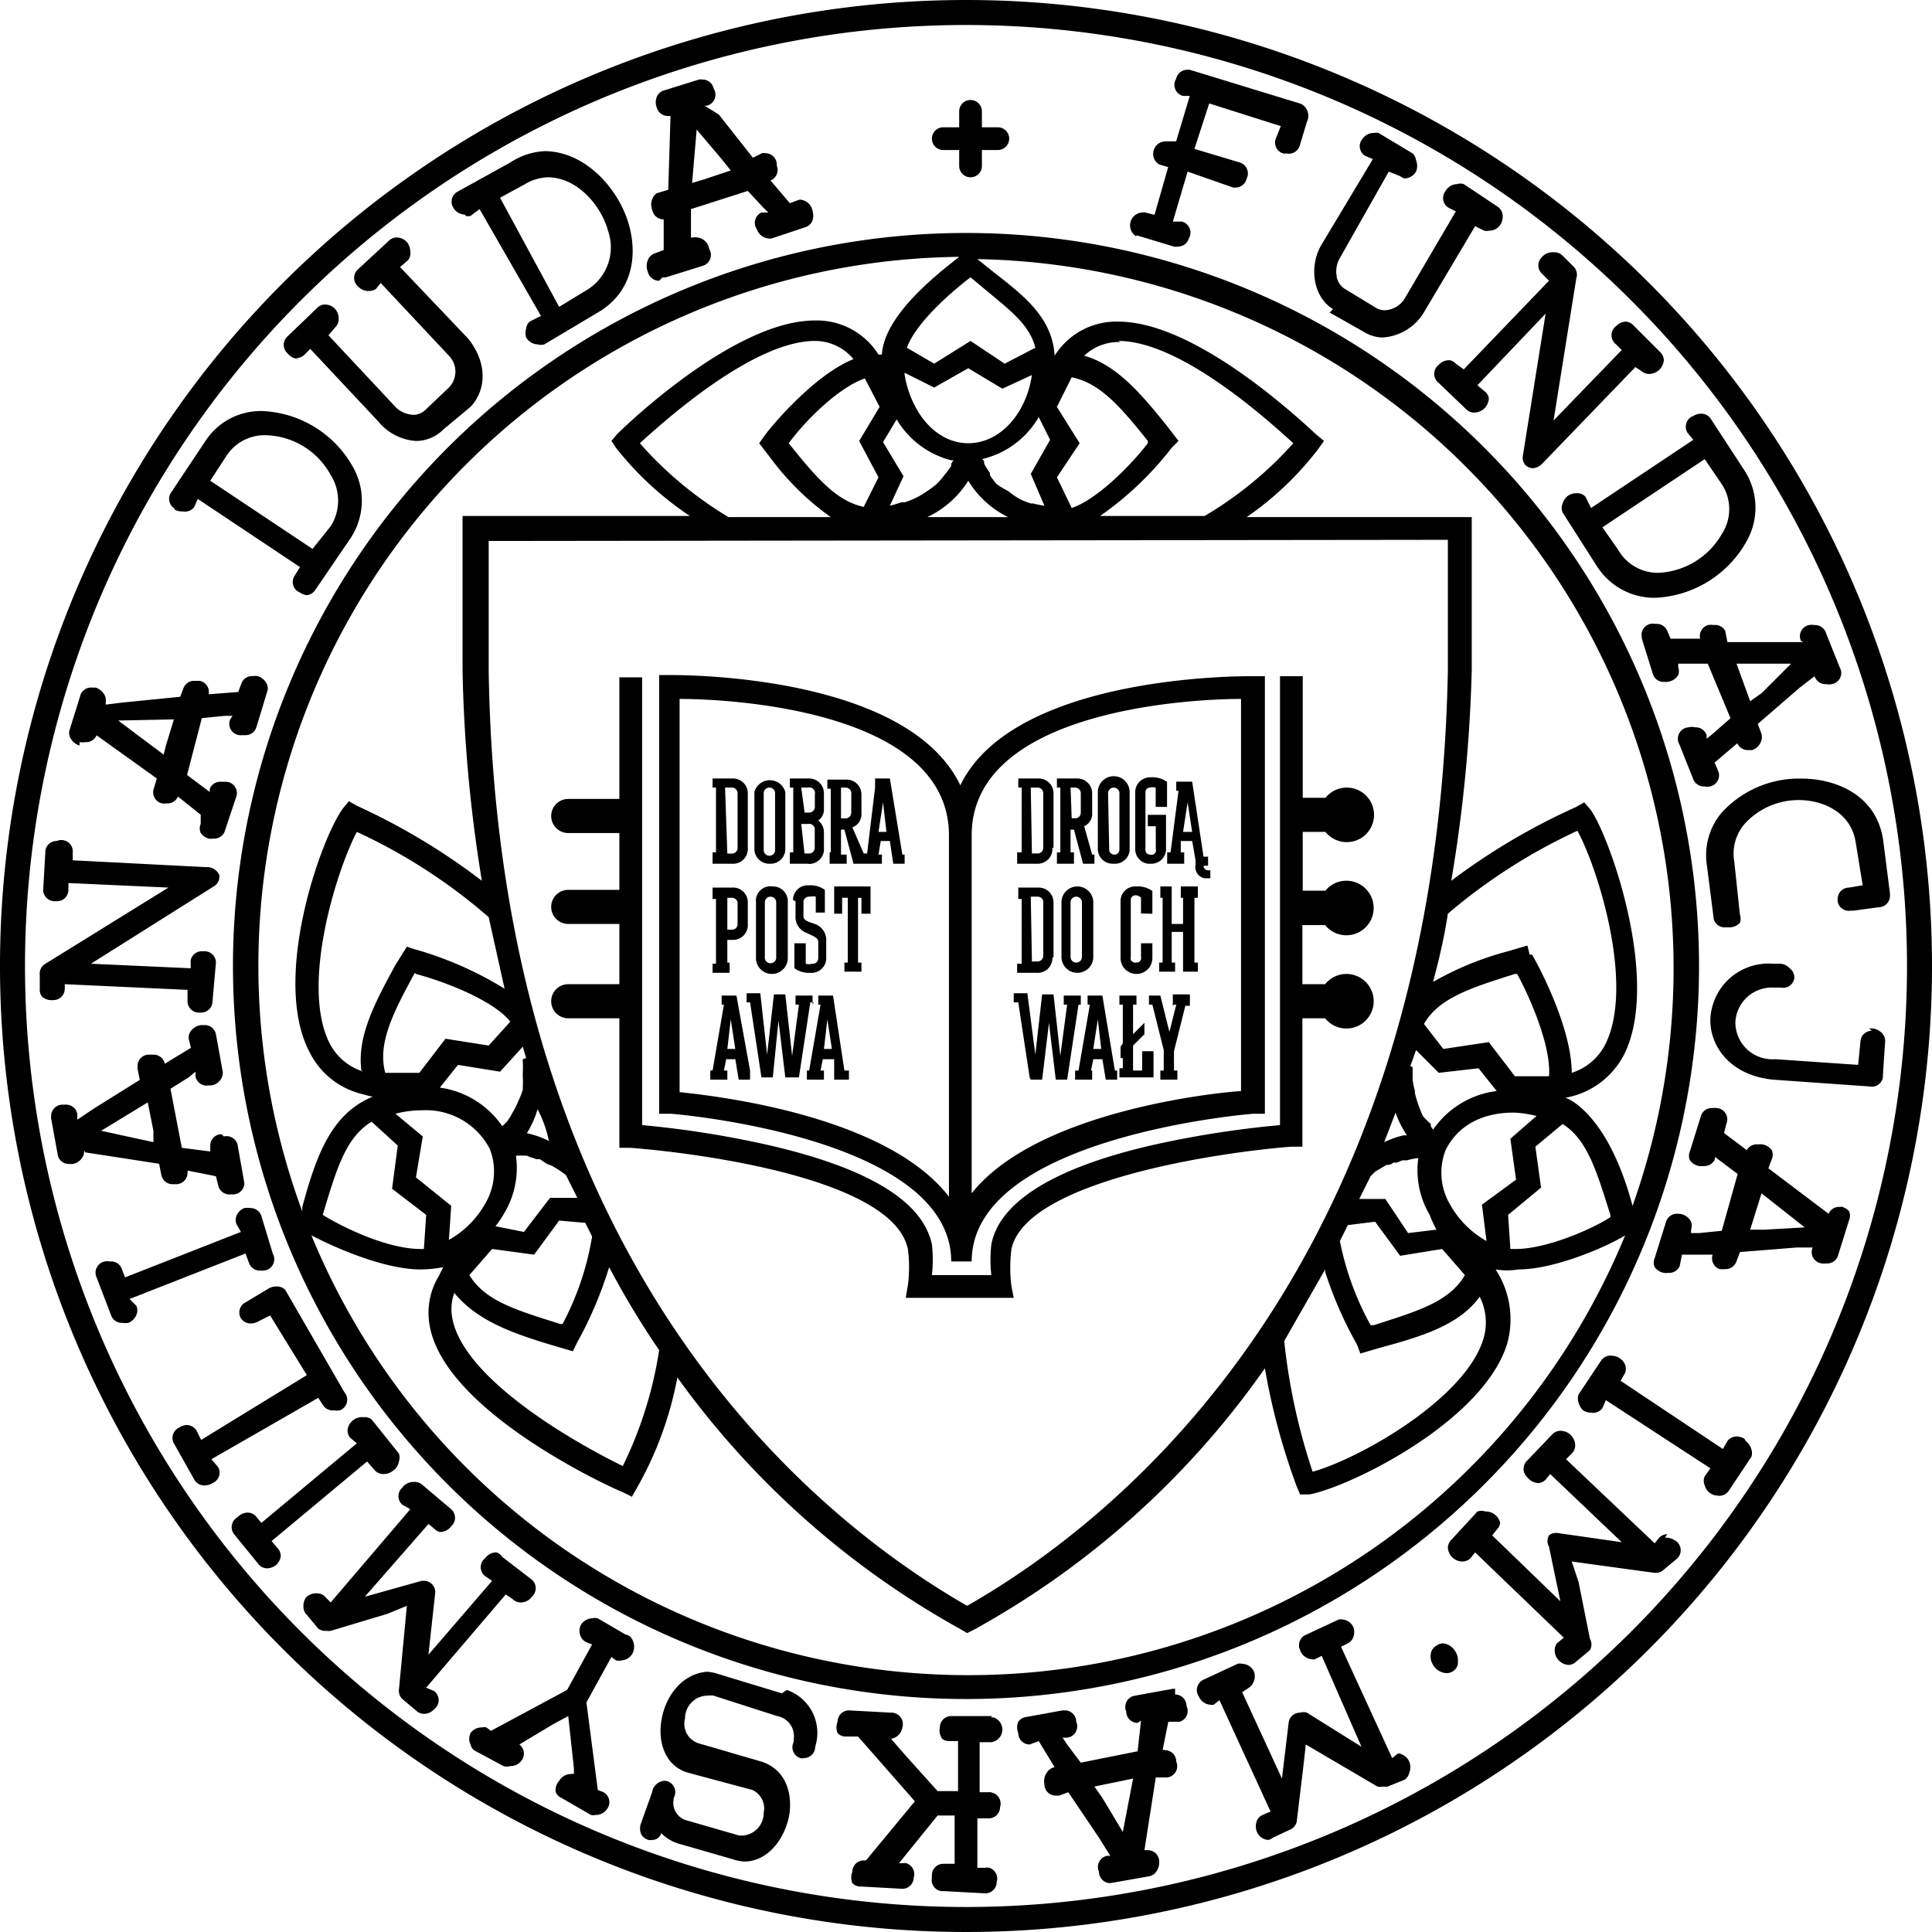
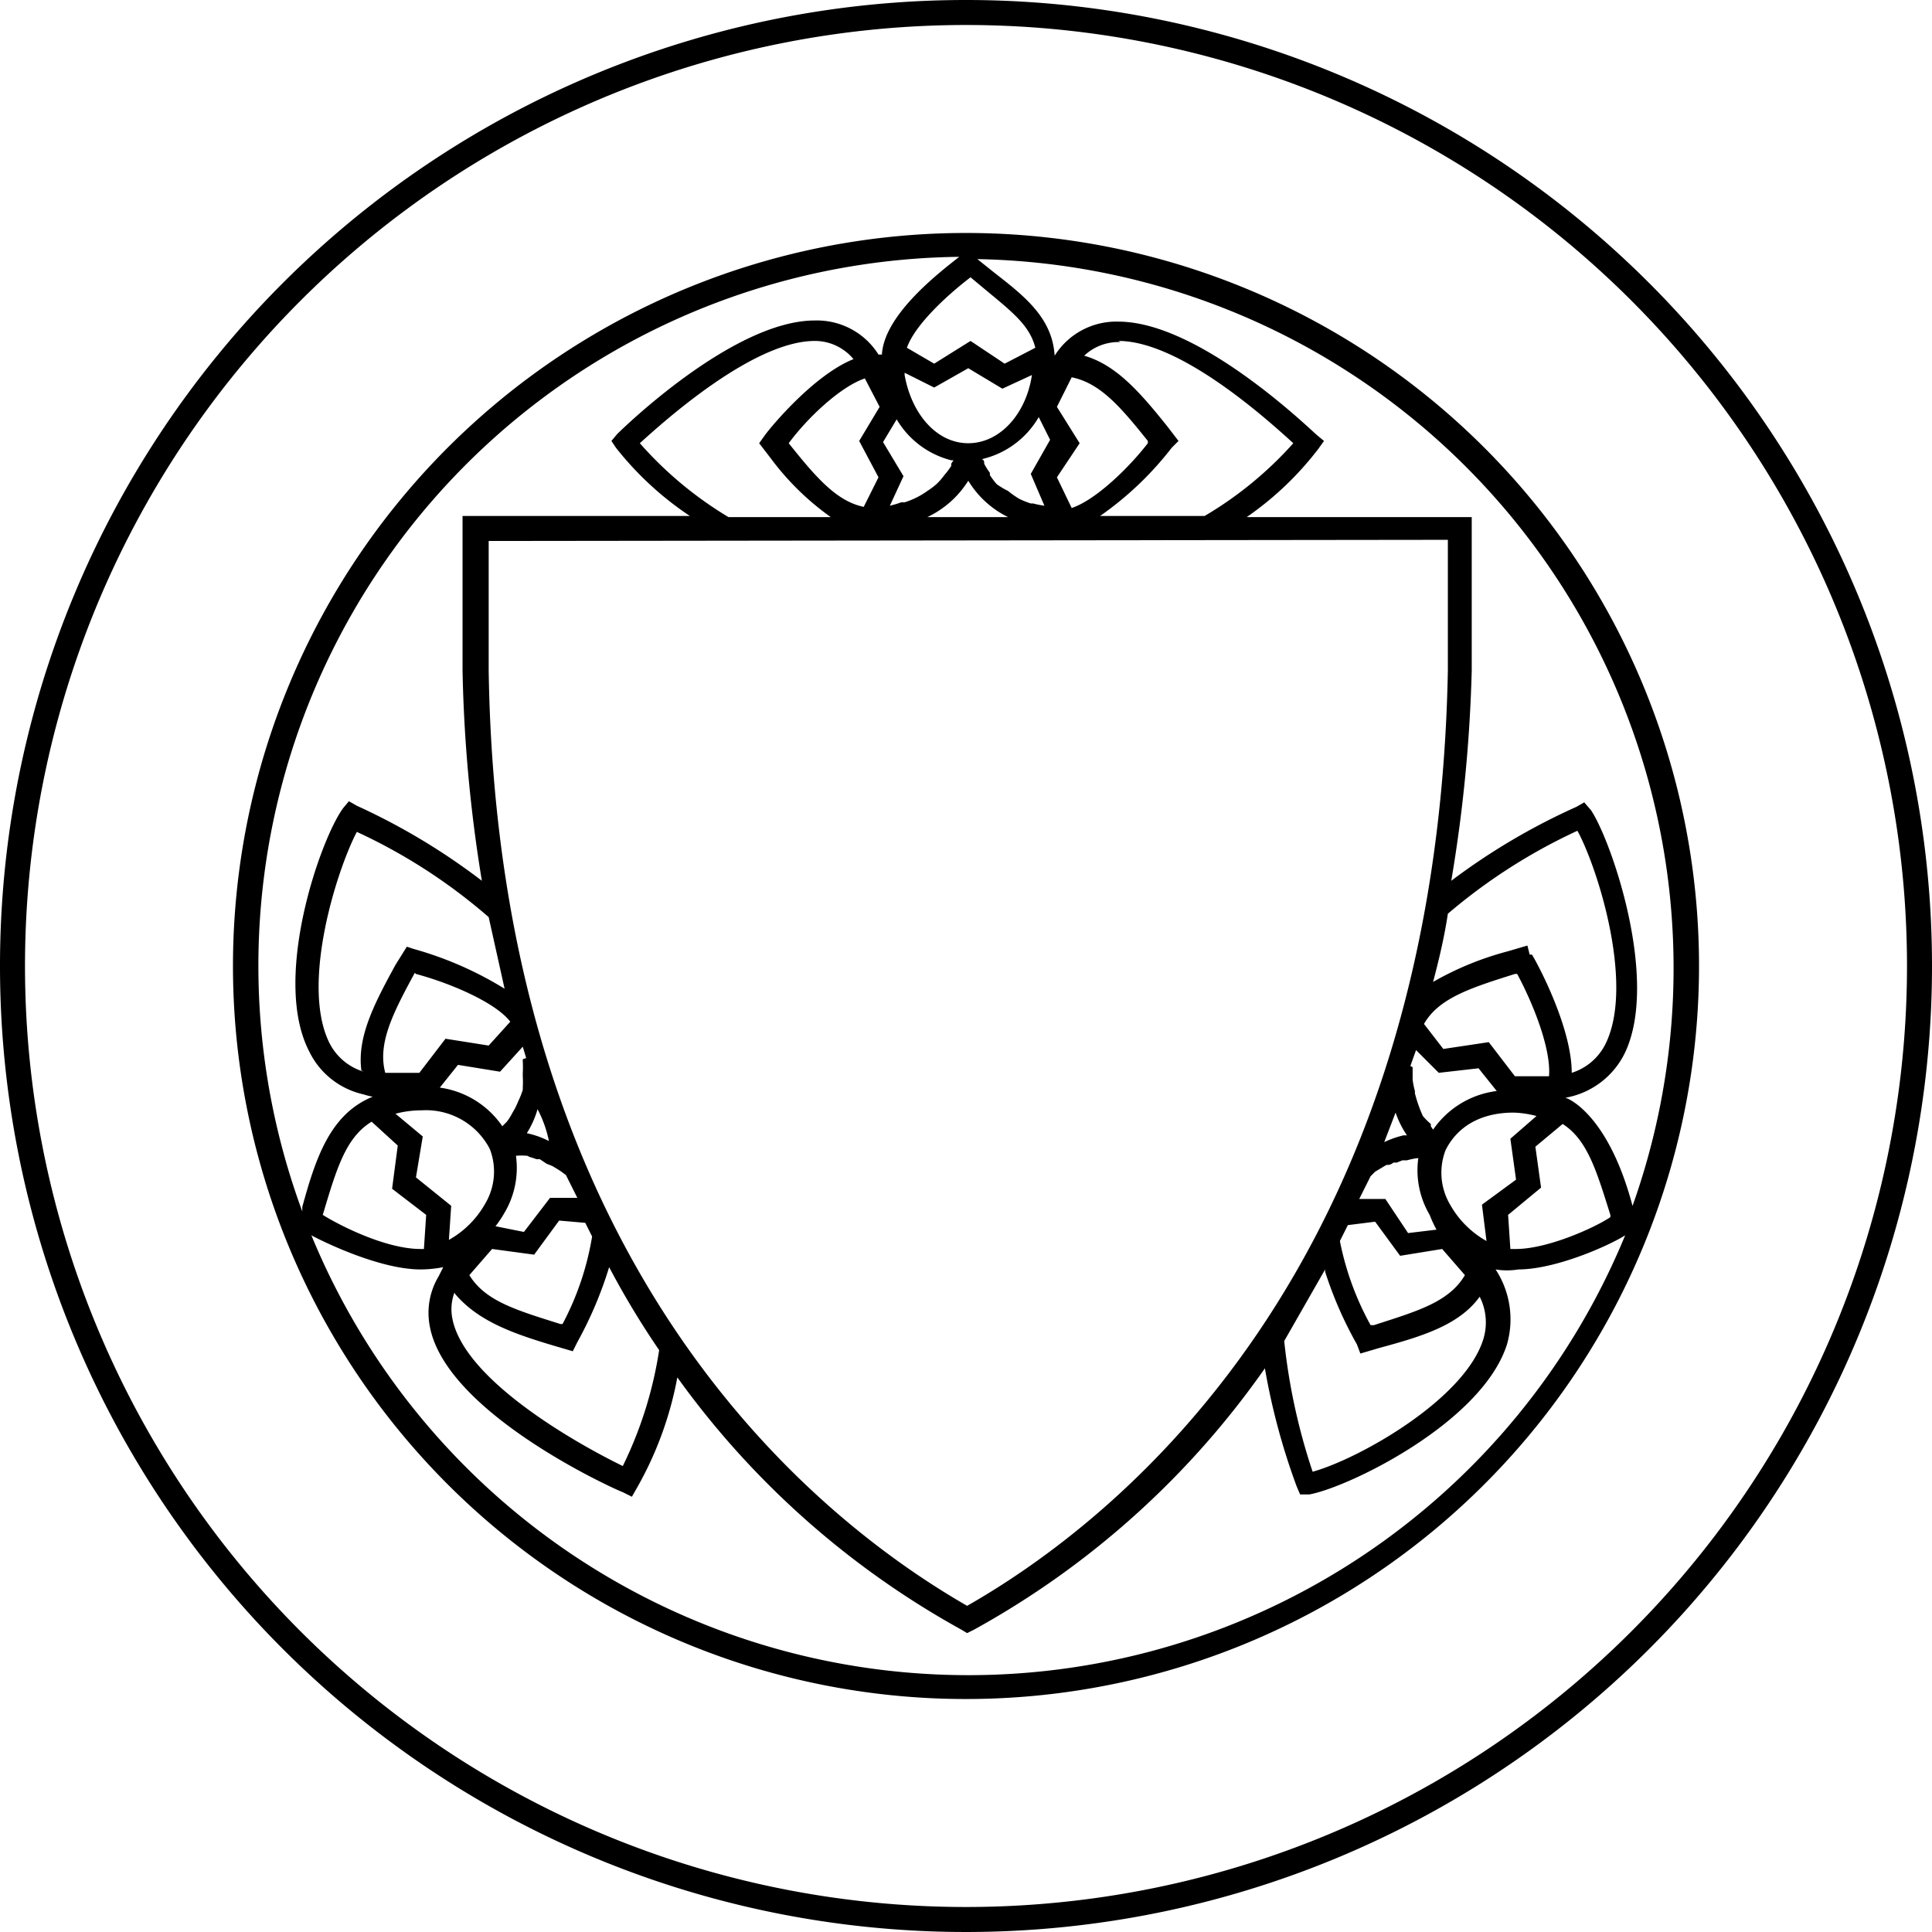
<svg xmlns="http://www.w3.org/2000/svg" viewBox="0 0 170 170">
  <g id="Warstwa_2" data-name="Warstwa 2">
    <g id="Warstwa_1-2" data-name="Warstwa 1">
      <path d="M85,0a85,85,0,1,0,85,85A85,85,0,0,0,85,0Zm0,167.8A82.8,82.8,0,1,1,167.8,85,82.8,82.8,0,0,1,85,167.8Z" />
      <path d="M85,20.5A64.5,64.5,0,1,0,149.5,85,64.5,64.5,0,0,0,85,20.5Zm42.4,27V59c-1,53-29.5,75-42.3,82.3C72.4,134,43.8,112,43,59V47.6ZM98.4,30c5.5,0,13.2,7,15.4,9a32.72,32.72,0,0,1-7.8,6.4H96.8a28.7,28.7,0,0,0,6.3-6l.6-.6-1-1.3c-2.4-3-4.5-5.4-7.3-6.2a4.41,4.41,0,0,1,3.2-1.2Zm2.6,9c-1.7,2.2-4.6,5-6.7,5.7L93,42l2-3-2-3.2,1.3-2.6c2.5.5,4.3,2.6,6.7,5.6Zm29.8,70.2a8.34,8.34,0,0,1-3.2-3.2,5.52,5.52,0,0,1-.4-4.8c1-2,3-3.3,6-3.3a9,9,0,0,1,2,.3l-2.3,2,.5,3.6-3,2.2Zm-14.2,2.7a34,34,0,0,0,2.8,6.4l.3.8,1.7-.5c3.7-1,7-2,8.8-4.5a5,5,0,0,1,.3,3.8c-1.7,5.3-11,10.5-15,11.6A53.9,53.9,0,0,1,113,118l3.6-6.3Zm5.4-9.4a.73.73,0,0,0,.6-.2h.3l.5-.2h.4a5.71,5.71,0,0,1,1-.2,7.73,7.73,0,0,0,1,5,10.2,10.2,0,0,0,.6,1.3l-2.5.3-2-3h-2.3l1-2,.2-.2.2-.2.5-.3Zm-.2-2,1-2.6a8.32,8.32,0,0,0,1,2h-.3A8.37,8.37,0,0,0,121.8,100.5Zm2.3-6.7.5-1.4,2,2,3.5-.4,1.6,2a8,8,0,0,0-5.6,3.4l-.2-.3v-.2a5.79,5.79,0,0,1-.7-.7,11.91,11.91,0,0,1-.7-2V96a6.81,6.81,0,0,1-.2-1v-.3c0-.27,0-.53,0-.8Zm1.2-3.7c1.3-2.3,4.2-3.2,8-4.4h.2c1.4,2.6,3,6.6,2.8,9h-3l-2.3-3-4,.6ZM121,107.5l2.2,3,3.7-.6,2,2.3c-1.4,2.4-4.3,3.2-8,4.4h-.3a25.4,25.4,0,0,1-2.7-7.4l.7-1.4Zm14.6-3-.5-3.6,2.4-2c2.2,1.4,3,4.2,4.2,8v.2c-1.5,1-5.6,2.8-8.3,2.8h-.5l-.2-3Zm-1-20.5-.2-.8-1.7.5a27.12,27.12,0,0,0-6.6,2.7c.53-2,1-4,1.3-6a49.61,49.61,0,0,1,11.4-7.3c1.8,3.3,5,13.5,2.5,18.7a5,5,0,0,1-3,2.6c0-4-3-9.6-3.5-10.4Zm-98,19.6.6-3.6-2.4-2a8.91,8.91,0,0,1,2.3-.3,6.33,6.33,0,0,1,6,3.4,5.52,5.52,0,0,1-.4,4.8,8.34,8.34,0,0,1-3.2,3.2l.2-3ZM32,94.3a5,5,0,0,1-3-2.5c-2.6-5.2.7-15.4,2.4-18.6A48.83,48.83,0,0,1,43,80.7L44.4,87a31.17,31.17,0,0,0-8-3.5l-.6-.2-1,1.6c-1.8,3.3-3.4,6.3-3,9.3Zm4.6-8.6c3,.8,7,2.5,8.3,4.2L43,92l-3.8-.6-2.3,3h-3c-.7-2.6.7-5.3,2.6-8.8ZM46,93.2v.2a8.34,8.34,0,0,1,0,1v.3a8.34,8.34,0,0,1,0,1v.2a7.19,7.19,0,0,1-.4,1,6.22,6.22,0,0,1-.5,1,5.1,5.1,0,0,1-.5.8l-.4.4a8,8,0,0,0-5.5-3.4l1.6-2,3.7.6,2-2.2.3,1Zm.6,8.6c.2.06.4.12.6.2h.3l.6.4.5.2.5.3.3.2.4.3,1,2H48.4l-2.3,3-2.5-.5a9.63,9.63,0,0,0,.8-1.2,7.73,7.73,0,0,0,1-5,5.57,5.57,0,0,1,1,0Zm-.3-2a8.1,8.1,0,0,0,1-2.2,10.48,10.48,0,0,1,1,2.8,7.92,7.92,0,0,0-2-.7Zm5.2,7.8.6,1.2a25,25,0,0,1-2.6,7.7h-.2c-3.8-1.2-6.6-2-8-4.3l2-2.3,3.7.5,2.2-3ZM35,100.8l-.5,3.8,3,2.3-.2,3H37c-3,0-7-2-8.6-3,1.2-4,2-6.8,4.3-8.2Zm5,13c2,2.4,5,3.5,8.7,4.6l1.7.5.4-.8a34.52,34.52,0,0,0,2.8-6.6,74.3,74.3,0,0,0,4.4,7.3A35.21,35.21,0,0,1,54.8,129c-4.5-2.2-14-7.7-15-13a4.2,4.2,0,0,1,.2-2.3ZM77.3,42,76,44.6c-2.4-.5-4.2-2.6-6.6-5.6,1.7-2.3,4.6-5,6.7-5.7l1.3,2.5-1.8,3Zm-10-3.7-.5.7,1,1.3a23.56,23.56,0,0,0,5.3,5.2h-9A32.89,32.89,0,0,1,56.3,39c2.2-2,10-9,15.4-9a4.42,4.42,0,0,1,3.4,1.6C71.6,33,67.8,37.6,67.3,38.3Zm12.3-5.5,2.6,1.3,3-1.7,3,1.8L90.8,33c-.5,3.4-2.8,6-5.6,6s-5-2.6-5.6-6Zm9,12.7h-7a8.57,8.57,0,0,0,3.6-3.2,8.44,8.44,0,0,0,3.5,3.2Zm-4.7-5-.2.3V41a6.68,6.68,0,0,1-.6.8,5.9,5.9,0,0,1-.7.8,6.68,6.68,0,0,1-.8.6,6.79,6.79,0,0,1-1,.6,7.19,7.19,0,0,1-1,.4h-.3a8.83,8.83,0,0,1-1,.3l1.2-2.6-1.8-3,1.2-2a7.8,7.8,0,0,0,4.8,3.6Zm8,4a8.43,8.43,0,0,1-1-.2h-.2a7.19,7.19,0,0,1-1-.4,7.78,7.78,0,0,1-1-.7,6.79,6.79,0,0,1-1-.6,6.68,6.68,0,0,1-.6-.8v-.2a5.1,5.1,0,0,1-.5-.8c0-.2,0-.3-.2-.4a7.81,7.81,0,0,0,5-3.7l1,2-1.7,3ZM88.4,32l-3-2-3.2,2-2.4-1.4c.7-2,3.5-4.6,5.6-6.2l1.2,1c2.4,2,4,3.2,4.5,5.2Zm-4-9.4c-1.5,1.2-6.6,5-6.8,8.6h-.3a6.4,6.4,0,0,0-5.6-3c-7.2,0-17,9.6-17.4,10l-.5.6.4.6a28.09,28.09,0,0,0,6.5,6h-20V59a128.91,128.91,0,0,0,1.7,18.5,57.09,57.09,0,0,0-11-6.6l-.7-.4-.5.6c-2,2.7-6.3,15-3,21.4A7,7,0,0,0,32,96.3a5.51,5.51,0,0,0,.8.2c-3.7,1.5-5,5.3-6.2,9.7v.4a62.39,62.39,0,0,1,57.7-84Zm.7,124.8a62.5,62.5,0,0,1-57.7-38.7c1.5.8,6.2,3,9.6,3a10.36,10.36,0,0,0,2-.2l-.4.8a6.23,6.23,0,0,0-.8,4.3c1.3,7.7,16.4,14.5,17,14.7l.8.4.4-.7a31.14,31.14,0,0,0,3.6-9.8,76,76,0,0,0,25,22.2l.5.3.6-.3a76,76,0,0,0,25.6-23,58.52,58.52,0,0,0,2.8,10.4l.3.7h.8c3.4-.6,15.2-6.3,17.4-13.2a8,8,0,0,0-1-6.6,6.1,6.1,0,0,0,2,0c3.2,0,7.8-2,9.4-3a62.5,62.5,0,0,1-58,38.7Zm58.6-40.8v-.3c-2.2-8.5-6-9.8-6-9.7a7.2,7.2,0,0,0,5.3-4c3-6.4-1.2-18.6-3-21.3l-.6-.7-.7.4a57.15,57.15,0,0,0-11,6.5A130.5,130.5,0,0,0,129.5,59V45.5H109.7a27.82,27.82,0,0,0,6.3-6l.5-.7-.6-.5c-.5-.4-10.3-10-17.5-10a6.4,6.4,0,0,0-5.6,3c-.2-3.3-2.6-5.2-5.3-7.3L86,22.8a62.4,62.4,0,0,1,57.4,84Z" />
-       <path d="M100,20.7l3.3,1a.76.76,0,0,0,.3,0,1,1,0,0,0,1-.7,1,1,0,0,0-.32-1.38,1.18,1.18,0,0,0-.28-.12h-.8l1.3-4.4,4,1.4a.67.67,0,0,0,.2,0,1,1,0,0,0,1-.8,1,1,0,0,0-.45-1.34l-.15-.06-4-1.2,1.3-4,6.3,2-.4,1a1,1,0,0,0,.45,1.34l.15.06a.76.76,0,0,0,.3,0,1,1,0,0,0,1.19-.76v0l.6-2a1.2,1.2,0,0,0-.5-1.6l-9.8-3h-.2a1,1,0,0,0-1,.8,1,1,0,0,0,.32,1.38,1.18,1.18,0,0,0,.28.12h.6l-1.2,4h-1a1.1,1.1,0,0,0-.55,2l.15.06.7.2-1.2,4.2-.8-.2a.76.76,0,0,0-.3,0,1.13,1.13,0,0,0-.5,2.1Zm17,6.8,3,1.7a3.35,3.35,0,0,0,1.6.5,4.58,4.58,0,0,0,3.8-2.4l4.4-7.4.8.4a.9.9,0,0,0,.4,0,1.19,1.19,0,0,0,1-.5,1.31,1.31,0,0,0,.2-1,1,1,0,0,0-.4-.6l-3-2a1,1,0,0,0-.6,0,1.2,1.2,0,0,0-1,.6,1,1,0,0,0,.16,1.41l.14.09.6.3-4.4,7.5a2.2,2.2,0,0,1-1.8,1.2,1.49,1.49,0,0,1-.8-.2l-2.8-1.7a1.6,1.6,0,0,1-.7-1.2,2.31,2.31,0,0,1,.3-1.5l4.3-7.6,1,.4a1,1,0,0,0,.4.2,1.2,1.2,0,0,0,1-.6,1.33,1.33,0,0,0,0-1,1,1,0,0,0-.3-.6l-3-1.8a.9.9,0,0,0-.4,0,1.19,1.19,0,0,0-1,.5,1,1,0,0,0,.08,1.41l.12.09.7.3-4.5,7.5c-1.2,2-.7,4.7,1,5.7Zm19.3-2.8-7.5,7.8-.7-.5a1,1,0,0,0-.5-.3,1.21,1.21,0,0,0-1,.4,1,1,0,0,0-.2,1.4,1,1,0,0,0,.2.2L129,36a1,1,0,0,0,.6.3,1.3,1.3,0,0,0,1.4-1.2V35a1,1,0,0,0-.4-.6l-.6-.5,6-6.3-2,12.5a1,1,0,0,0,.2.8,1,1,0,0,0,.7.3,1.28,1.28,0,0,0,.8-.4l8.2-8.5.6.4a1,1,0,0,0,.7.2,1.31,1.31,0,0,0,1.2-1.2,1,1,0,0,0-.3-.7l-2.4-2.4a1,1,0,0,0-.7-.3,1.28,1.28,0,0,0-.8.4,1,1,0,0,0-.2,1.4,1,1,0,0,0,.2.2l.5.5-6,6.2,2-12.5a1,1,0,0,0-.2-1l-1-1a1,1,0,0,0-.8-.3,1.21,1.21,0,0,0-1,.4,1,1,0,0,0-.09,1.41l.09.09Zm12.7,14-9,6-.5-1a1,1,0,0,0-.8-.3,1.32,1.32,0,0,0-.7.2,1.31,1.31,0,0,0-.5.7,1,1,0,0,0,0,.8l3,4.7a6,6,0,0,0,5.2,2.8,9.7,9.7,0,0,0,8-5,6,6,0,0,0-.2-6.2l-3-4.6a1,1,0,0,0-.8-.4,1.32,1.32,0,0,0-.7.2,1,1,0,0,0-.61,1.27,1,1,0,0,0,.11.23Zm1,1.7,1.5,2.2a4,4,0,0,1,0,4.4,6.78,6.78,0,0,1-5.5,3.4,4,4,0,0,1-3.6-2l-1.4-2Zm8.7,16.1H152l-.2-1a1,1,0,0,0-1-.5,1.4,1.4,0,0,0-.5,0,1,1,0,0,0-.7,1.2H147l-.3-.7a1,1,0,0,0-1-.6,1.4,1.4,0,0,0-.5,0,1,1,0,0,0-.73,1.21l0,.09,1,3.2a1,1,0,0,0,1,.6,1.29,1.29,0,0,0,1.2-.6,1.05,1.05,0,0,0,0-.7v-.3h2.6l2,4.8-1.6,1.4-.5.4v-.3a1,1,0,0,0-1-.7,1.22,1.22,0,0,0-.6,0,1,1,0,0,0-.93,1.06.94.94,0,0,0,.13.44l1.2,3a1,1,0,0,0,1,.7,1.4,1.4,0,0,0,.5,0,1,1,0,0,0,.77-1.19.86.86,0,0,0-.07-.21l-.3-.7,2-1.7a1,1,0,0,0,1,.6,1.5,1.5,0,0,0,.3,0,1.23,1.23,0,0,0,.8-.8,1.05,1.05,0,0,0,0-.7l-.3-.8,3.7-3.2,1.3-1a1,1,0,0,0,1,.7,1.4,1.4,0,0,0,.5,0,1,1,0,0,0,.83-1.15,1.14,1.14,0,0,0-.13-.35l-1.2-3a1,1,0,0,0-1-.7,1.4,1.4,0,0,0-.5,0,1,1,0,0,0-.77,1.19.86.86,0,0,0,.07.21ZM155,61l-1,.7-1.2-3.3h4.8Zm-3.5,10.5a5.81,5.81,0,0,0-1.3,4.7l.6,4.7a1,1,0,0,0,1,.7h.3a1.29,1.29,0,0,0,1-.4,1.05,1.05,0,0,0,0-.7l-.5-4.7a4,4,0,0,1,1-3.4,6.41,6.41,0,0,1,4.7-2c2,0,4.6,1,5,3.8l.6,3.7-1.2.2a1,1,0,0,0-1,1,1.64,1.64,0,0,0,0,.22,1,1,0,0,0,1.16.81h.24l2.2-.3a1,1,0,0,0,1-1,1.64,1.64,0,0,0,0-.22l-.6-4.7c-.6-4-4.2-5.4-7.2-5.4A9.2,9.2,0,0,0,151.5,71.5Zm13.2,19.2a1,1,0,0,0-1,1l-.2,2-7.3-.5a3.25,3.25,0,0,1-3.5-3.3,3.21,3.21,0,0,1,3.38-3h.62a1,1,0,0,0,1.18-.78,1.64,1.64,0,0,0,0-.22,1,1,0,0,0-.4-.7,1.23,1.23,0,0,0-.8-.4H156a5.12,5.12,0,0,0-5.5,4.8c-.1,2.3,1.6,5,5.5,5.4l8.5.6a1,1,0,0,0,1.18-.78,1.64,1.64,0,0,0,0-.22l.2-3a1,1,0,0,0-.4-.8,1.3,1.3,0,0,0-1-.3Zm-2.4,15.5a1.34,1.34,0,0,0-.4,0,1,1,0,0,0-1,.6l-5.3-4,.3-.8a1,1,0,0,0,0-.8,1.29,1.29,0,0,0-.8-.5,1.34,1.34,0,0,0-.4,0,1,1,0,0,0-1,.5l-2-1.5.2-.8a1,1,0,0,0-.51-1.32,1,1,0,0,0-.29-.08,1.34,1.34,0,0,0-.4,0,1,1,0,0,0-1,.6l-1,3.2a1,1,0,0,0,0,.8,1.29,1.29,0,0,0,.8.5,1.34,1.34,0,0,0,.4,0,1,1,0,0,0,1-.6v-.2l2,1.5-1.4,5-2,.2h-.7v-.3a1.05,1.05,0,0,0,0-.7,1.29,1.29,0,0,0-1.2-.7,1,1,0,0,0-1,.7l-1,3.2a1,1,0,0,0,0,.8,1.29,1.29,0,0,0,.8.5,1.34,1.34,0,0,0,.4,0,1,1,0,0,0,1-.6l.2-1h2.7a1,1,0,0,0,.61,1.27l.09,0a1.34,1.34,0,0,0,.4,0,1,1,0,0,0,1-.7l.3-.8,5-.4h1.4a1,1,0,0,0,.51,1.32,1,1,0,0,0,.29.08,1.34,1.34,0,0,0,.4,0,1,1,0,0,0,1-.6l1-3.2a1,1,0,0,0,0-.8,1.37,1.37,0,0,0-.7-.4Zm-7,2H154l1-3.2,3.8,3Zm-1.8,18.4a1.32,1.32,0,0,0-.7-.2,1,1,0,0,0-.8.4l-.4.7-9-6,.4-.7a1.05,1.05,0,0,0,0-.7,1.23,1.23,0,0,0-.5-.6,1.3,1.3,0,0,0-.6-.2,1,1,0,0,0-1,.4l-2,3a1.05,1.05,0,0,0,0,.7,1.37,1.37,0,0,0,.4.7,1.32,1.32,0,0,0,.7.2,1,1,0,0,0,1-.4l.3-.7,9.2,6-.5.7a1,1,0,0,0,0,.8,1.21,1.21,0,0,0,1.1.9,1,1,0,0,0,1-.4l2-3a1.05,1.05,0,0,0,0-.7,1.31,1.31,0,0,0-.5-.7Zm-6.8,8.4a1,1,0,0,0-.7.3l-.4.5-7.8-7.4.5-.5a1,1,0,0,0,.3-.8,1.3,1.3,0,0,0-1.3-1.2,1,1,0,0,0-.7.3l-2.2,2.3a1,1,0,0,0-.09,1.41l.09.09a1.31,1.31,0,0,0,1,.5,1,1,0,0,0,.6-.3l.4-.5,6.3,6-5.6-.8a1,1,0,0,0-.8.2,1,1,0,0,0,0,1l1,4.8-6-5.8.4-.5a1,1,0,0,0,.3-.6,1.29,1.29,0,0,0-1.3-1,1.05,1.05,0,0,0-.7,0l-2.3,2.5a1,1,0,0,0-.3.7,1.3,1.3,0,0,0,1.3,1.2,1,1,0,0,0,.7-.3l.4-.5,7.8,7.5-.6.5a1,1,0,0,0-.2.7,1.31,1.31,0,0,0,1.2,1.2,1,1,0,0,0,.7-.3l1.2-1a1,1,0,0,0,0-1l-1-5-.6-1.8,7.3,1h.2a1,1,0,0,0,.5-.2l1.2-1a1,1,0,0,0,.18-1.4,1,1,0,0,0-.38-.3,1.33,1.33,0,0,0-.8-.2ZM127,144.6a1,1,0,0,0-.6.2,1,1,0,0,0-.5.7,1.41,1.41,0,0,0,.2,1,1.42,1.42,0,0,0,1,.7,1,1,0,0,0,1.18-.78,1.64,1.64,0,0,0,0-.22,1.39,1.39,0,0,0-.3-1,1.41,1.41,0,0,0-1-.6Zm-3.6,9.7a.9.9,0,0,0-.4,0l-.5.4-4.5-9.8.6-.3a1,1,0,0,0,.5-.6,1.36,1.36,0,0,0,0-.8,1.18,1.18,0,0,0-1-.7.76.76,0,0,0-.3,0l-3,1.4a1,1,0,0,0-.4,1.3,1.19,1.19,0,0,0,1,.8.76.76,0,0,0,.3,0l.6-.3,3.5,8-4.8-3a1,1,0,0,0-.6,0,1,1,0,0,0-1,.8l-.6,5-3.5-7.6.6-.4a1,1,0,0,0,.4-.5,1.17,1.17,0,0,0,0-1,1.2,1.2,0,0,0-1-.6.9.9,0,0,0-.4,0l-3,1.4a1,1,0,0,0-.5,1.32.81.81,0,0,0,.1.18,1.18,1.18,0,0,0,1,.7.76.76,0,0,0,.3,0l.5-.4,4.5,9.8-.7.3a1,1,0,0,0-.5.5,1.33,1.33,0,0,0,0,1,1.18,1.18,0,0,0,1,.7,1,1,0,0,0,.4-.2l1.5-.7a1,1,0,0,0,.6-.7l.6-5,.2-1.8,6.3,3.7a1.06,1.06,0,0,0,.5,0,.9.9,0,0,0,.4,0l1.5-.6a1,1,0,0,0,.4-.6,1.33,1.33,0,0,0,0-1,1.18,1.18,0,0,0-1-.7Zm-20-5.7h-.2l-3.3.6a1,1,0,0,0-.88,1.11,1,1,0,0,0,.08.29,1,1,0,0,0,1,1l.3-.2-.3,2.7-5,1-1.2-1.6-.4-.6h.4a1,1,0,0,0,.88-1.11,1,1,0,0,0-.08-.29,1,1,0,0,0-1-1h-.2l-3.3.6a1,1,0,0,0-.6.4,1.33,1.33,0,0,0,0,1,1,1,0,0,0,1,1l.8-.3,1.4,2.3a1,1,0,0,0-.7.5,1.31,1.31,0,0,0-.2,1,1,1,0,0,0,1,1h.3l.8-.3,2.7,4,1,1.6h-.3a1,1,0,0,0-.77,1.19.86.86,0,0,0,.07.21,1,1,0,0,0,1,1l3.4-.6a1,1,0,0,0,.7-.5,1.33,1.33,0,0,0,.2-.8,1,1,0,0,0-1-1h-.3l1-6.4h1a1,1,0,0,0,.88-1.11,1,1,0,0,0-.08-.29,1,1,0,0,0-1-1,.18.18,0,0,0-.2,0l.5-2.5h1a1,1,0,0,0,.66-1.25l-.06-.15a1,1,0,0,0-1-1Zm-4.6,12.6-1.8-3-.7-1,3.4-.7ZM87.3,151H83.7a1,1,0,0,0-1,1,1.31,1.31,0,0,0,.2,1,1,1,0,0,0,.6.2h.8v4.4H82.5l-2.7-3L78.4,153a1.19,1.19,0,0,0,1-1,1,1,0,0,0-.65-1.25.83.83,0,0,0-.35-.05l-3.7-.2a1,1,0,0,0-1,1,1.33,1.33,0,0,0,0,1,1,1,0,0,0,.8.3h1l5,5.7-4.3,5.2H76a1,1,0,0,0-1,1,1.33,1.33,0,0,0,0,1,1,1,0,0,0,.8.3l3.6.2a1,1,0,0,0,1-1,1,1,0,0,0-.65-1.25.83.83,0,0,0-.35,0h-.3l3.4-4.2H84V164H83a1,1,0,0,0-1,1,1.64,1.64,0,0,0,0,.22,1,1,0,0,0,.78,1.18l.22,0,3.7.2a1,1,0,0,0,1-1,1,1,0,0,0-.65-1.25.83.83,0,0,0-.35,0H86V160h1a1,1,0,0,0,1-1,1,1,0,0,0-.65-1.25.83.83,0,0,0-.35-.05h-.8v-4.4h1a1.12,1.12,0,0,0,.22-2.18l-.22,0Zm-18.5-2-5.6-1.7a3.78,3.78,0,0,0-1-.2c-2.3.2-3.7,2.3-4,4.3-.3,1.7.2,4,2.4,4.6l5.6,1.5a1.79,1.79,0,0,1,1,2,2,2,0,0,1-1.7,2,2.09,2.09,0,0,1-.5,0l-4.5-1.3a1.6,1.6,0,0,1-1.22-1.9.3.3,0,0,1,0-.1,1,1,0,0,0-.35-1.37.82.82,0,0,0-.35-.13h-.2a1.19,1.19,0,0,0-1,1l-1,2.8a1.36,1.36,0,0,0,0,.8,1,1,0,0,0,.7.6.76.76,0,0,0,.3,0,.81.81,0,0,0,.8-.6,3.7,3.7,0,0,0,1.8,1l4.5,1.3a3.78,3.78,0,0,0,1,.2c2.2,0,3.7-2.2,4-4.3.2-1.7-.3-3.8-2.5-4.5l-5.5-1.6a1.8,1.8,0,0,1-1.2-2.2,2,2,0,0,1,2-2,2.09,2.09,0,0,1,.5,0l5.6,1.8a1.79,1.79,0,0,1,1.45,2.09,1.6,1.6,0,0,1,0,.21,1,1,0,0,0,.45,1.34l.15.06a.76.76,0,0,0,.3,0,1,1,0,0,0,1-1,4,4,0,0,0-2.5-5ZM55,143.8l-2.4-1.4a1.06,1.06,0,0,0-.5,0,1.2,1.2,0,0,0-1,.6,1.17,1.17,0,0,0,0,1,1,1,0,0,0,.5.5l.5.2-2.2,4-6.7,3.6-.4-.3a.9.9,0,0,0-.4,0,1.19,1.19,0,0,0-1,.5,1.17,1.17,0,0,0,0,1,1,1,0,0,0,.3.5l2.6,1.4a1,1,0,0,0,.6,0,1.19,1.19,0,0,0,1-.5,1,1,0,0,0-.2-1.4l3-1.8L50,151l.5,4.6v.5a.76.76,0,0,0-.3,0,1.2,1.2,0,0,0-1,.6,1.19,1.19,0,0,0-.3,1,1,1,0,0,0,.5.5l2.6,1.5a.9.9,0,0,0,.4,0,1.19,1.19,0,0,0,1-.5,1,1,0,0,0-.16-1.41l-.14-.09-.5-.2-1-7.7,2.2-4,.4.3a1.06,1.06,0,0,0,.5,0,1.18,1.18,0,0,0,1-.7,1.33,1.33,0,0,0,0-1,1,1,0,0,0-.4-.5Zm-17.5,4.7,7-8.2.6.4a1,1,0,0,0,.7.3,1.19,1.19,0,0,0,1-.5,1,1,0,0,0,.09-1.41L46.8,139l-2.6-2a1,1,0,0,0-.5-.4,1.19,1.19,0,0,0-1,.5,1,1,0,0,0-.2,1.4,1,1,0,0,0,.2.2l.6.4-5.6,6.5.6-5.5a1,1,0,0,0-1-1h-.2l-5,1.4,5.6-6.4.5.4a1,1,0,0,0,.5.3,1.19,1.19,0,0,0,1-.5,1,1,0,0,0,.09-1.41l-.09-.09-2.6-2.2a1,1,0,0,0-.7-.2,1.19,1.19,0,0,0-1,.5,1,1,0,0,0-.09,1.41l.09.09.7.4-7,8.2-.6-.6a1,1,0,0,0-.6-.2,1.21,1.21,0,0,0-1,.4,1.33,1.33,0,0,0-.2.8,1,1,0,0,0,.3.7l1,1.2a1,1,0,0,0,.7.2,1.34,1.34,0,0,0,.4,0l5-1.5,1.7-.7-.7,7.4a1,1,0,0,0,.3.8l1.2,1a1,1,0,0,0,.6.3,1.21,1.21,0,0,0,1-.4,1,1,0,0,0,.2-1.4,1,1,0,0,0-.2-.2ZM33,129.4a1,1,0,0,0,.8.3,1.32,1.32,0,0,0,.8-.3,1.21,1.21,0,0,0,.5-.8,1.05,1.05,0,0,0,0-.7l-2.4-3a1,1,0,0,0-.7-.2,1.3,1.3,0,0,0-1.4,1,1,1,0,0,0,.2.8l.6.5L23,134l-.5-.6a1,1,0,0,0-.8-.3,1.28,1.28,0,0,0-.8.4,1,1,0,0,0-.39,1.36.42.42,0,0,0,.09.14l2.2,2.7a1,1,0,0,0,.7.3,1.32,1.32,0,0,0,.8-.3,1.37,1.37,0,0,0,.4-.7,1,1,0,0,0-.3-.8l-.5-.6,8.4-7Zm-14.4-1L28,123l.4.6a1,1,0,0,0,1,.5,1.4,1.4,0,0,0,.5,0,1,1,0,0,0,.4-1.6l-5.2-9a1,1,0,0,0-.8-.3,1.32,1.32,0,0,0-.7.2l-2,1.2a1,1,0,0,0-.43,1.35l0,0a1,1,0,0,0,.8.5,1.33,1.33,0,0,0,.8-.2l1-.5L27,121l-9.3,5.7-.4-.8a1,1,0,0,0-1-.5,1.28,1.28,0,0,0-.5.2,1,1,0,0,0-.55,1.3.93.93,0,0,0,.05.1l1.8,3.2a1,1,0,0,0,1,.5,1.3,1.3,0,0,0,.6-.2,1,1,0,0,0,.55-1.3l-.05-.1Zm-7.2-14.1,10.2-4,.3.8a1,1,0,0,0,1,.7,1.5,1.5,0,0,0,.3,0,1,1,0,0,0,.93-1.06.94.94,0,0,0-.13-.44L23,107a1,1,0,0,0-1-.7,1.4,1.4,0,0,0-.5,0,1.21,1.21,0,0,0-.7.7,1.05,1.05,0,0,0,0,.7l.4.7-10.2,4-.3-.8a1,1,0,0,0-1-.6,1.4,1.4,0,0,0-.5,0,1,1,0,0,0-.77,1.19.86.86,0,0,0,.07.21l1.3,3.4a1,1,0,0,0,1,.6,1.4,1.4,0,0,0,.5,0,1.27,1.27,0,0,0,.7-.7,1,1,0,0,0,0-.8ZM7.5,101.4l6.5,1,.2,1a1,1,0,0,0,1,.8h.3a1,1,0,0,0,1-1,.67.67,0,0,0,0-.2l2.5.5.2.8a1,1,0,0,0,1,.8h.3a1,1,0,0,0,1-1l-.6-3.4a1,1,0,0,0-1.2-.7l-.2-.2a1,1,0,0,0-1,1,1.64,1.64,0,0,0,0,.22v.3L16,101l-1-5.2,1.6-1,.6-.5v.4a1,1,0,0,0,1.16.81h.24a1.21,1.21,0,0,0,.8-.5,1,1,0,0,0,.2-.7L19,91a1,1,0,0,0-1-.8h-.3a1.28,1.28,0,0,0-.8.4,1,1,0,0,0-.3.8l.2.8-2.3,1.4a1,1,0,0,0-1-.8h-.4a1,1,0,0,0-1,1,1.64,1.64,0,0,0,0,.22l.2,1-4,2.5-1.5,1V98a1,1,0,0,0-1-.8H5.5a1,1,0,0,0-1,1,1.64,1.64,0,0,0,0,.22l.6,3.3a1,1,0,0,0,1,.7h.3a1.29,1.29,0,0,0,.8-.5,1,1,0,0,0,.2-.7ZM13,97l.5,2.5v1l-4.6-1ZM5.7,87.3v-.7l10.8.5v1a1,1,0,0,0,1,1h.2a1,1,0,0,0,1-1l.3-3.4a1,1,0,0,0-1-1l-.22,0a1,1,0,0,0-1,.8v.7L8,84.8,18.8,78a1,1,0,0,0,.5-1,1.2,1.2,0,0,0-1.2-.7L6.4,75.7V75a1,1,0,0,0-.91-1.08A.91.91,0,0,0,5,74a1,1,0,0,0-1,.8l-.2,3.5a1,1,0,0,0,1,1l.22,0a1,1,0,0,0,1-1v-.6l8.8.4L4,84.8a1,1,0,0,0-.5,1V87a1,1,0,0,0,.2.7,1.3,1.3,0,0,0,1,.3,1,1,0,0,0,1-1ZM7,65.3a1.4,1.4,0,0,0,.5,0,1,1,0,0,0,1-.6l5.3,3.8-.3,1a1,1,0,0,0,.76,1.19h0a1.34,1.34,0,0,0,.4,0,1,1,0,0,0,1-.6l2,1.6v.8a1,1,0,0,0,0,.8,1.31,1.31,0,0,0,.7.5,1.34,1.34,0,0,0,.4,0,1,1,0,0,0,1-.6l1-3a1,1,0,0,0-1-1.4h-.3a1,1,0,0,0-1,.6v.3l-2-1.5,1.3-5,2-.2h.7l-.2.3a1,1,0,0,0,1,1.4h.3a1,1,0,0,0,1-.7l1-3.3a1,1,0,0,0-.2-.7,1.31,1.31,0,0,0-.7-.5,1.34,1.34,0,0,0-.4,0,1,1,0,0,0-1,.6l-.3.8-2.6.2a1,1,0,0,0-.78-1.18l-.22,0h-.2a1,1,0,0,0-1,.6l-.3.8-5,.5L9.3,62v-.2a1,1,0,0,0-.2-.8,1.31,1.31,0,0,0-.7-.5H8.1a1,1,0,0,0-1,.6l-1,3.2a1,1,0,0,0,.2.8,1.31,1.31,0,0,0,.7.5Zm8.3-2-.7,2.3-.2.8-4-3Zm0-18.5a1.33,1.33,0,0,0,.8.2,1,1,0,0,0,1-.4l.3-.7,9,6-.5.8a1,1,0,0,0,.35,1.37l.05,0a1.3,1.3,0,0,0,.7.3,1,1,0,0,0,.7-.4l3-4.4a6,6,0,0,0,.4-6.4,9.6,9.6,0,0,0-8-5,5.81,5.81,0,0,0-5,2.6l-3,4.5a1,1,0,0,0,.16,1.41l.14.09ZM20,40a4,4,0,0,1,3.5-1.7,6.69,6.69,0,0,1,5.6,3.5,4.21,4.21,0,0,1,0,4.5l-1.6,2-9-6Zm6-8.5a1,1,0,0,0,.8-.3l.5-.5,6,6.4a4.68,4.68,0,0,0,3.3,1.7,3.39,3.39,0,0,0,2.4-1l2.4-2c1.5-1.6,1.4-4-.2-6l-6-6.3.7-.6a1,1,0,0,0,.2-.8,1.32,1.32,0,0,0-.3-.8,1.21,1.21,0,0,0-1-.4,1,1,0,0,0-.6.3l-2.7,2.5a1,1,0,0,0-.09,1.41l.09.09a1.21,1.21,0,0,0,1,.4,1,1,0,0,0,.6-.2l.4-.5,6,6.4a2,2,0,0,1,0,2.8l-2,1.9a1.6,1.6,0,0,1-1,.5,2.3,2.3,0,0,1-1.8-.8l-5.8-6.2.6-.7a1,1,0,0,0,.3-.8,1.24,1.24,0,0,0-.3-.8,1.21,1.21,0,0,0-1-.4,1,1,0,0,0-.6.3l-2.6,2.5A1,1,0,0,0,25.21,31l.09.09a1.31,1.31,0,0,0,1,.5ZM41,19a.9.9,0,0,0,.4,0l.8-.6,5.4,9.4-1,.5a1,1,0,0,0-.3.6,1.36,1.36,0,0,0,0,.8,1.2,1.2,0,0,0,1,.6,1,1,0,0,0,.6,0l4.7-2.8c2.6-1.5,3.6-4.3,2.8-7.5s-3.8-6.7-7.5-6.7a6,6,0,0,0-3,1l-4.7,2.6a1,1,0,0,0-.31,1.38v0a1.2,1.2,0,0,0,1,.6Zm5.2-2.8a4.17,4.17,0,0,1,2-.6c2.6,0,4.7,2.5,5.3,4.7a4.4,4.4,0,0,1-2,5.3L49.2,27,44,17.4Zm12.1,8.2a.76.76,0,0,0,.3,0l3.2-1a1,1,0,0,0,.6-1.5,1.19,1.19,0,0,0-1-1,.9.9,0,0,0-.4,0h-.2V18.4l5-1.6,1.3,1.4.5.5H67A1,1,0,0,0,66.5,20a.81.81,0,0,0,.1.18,1.19,1.19,0,0,0,1,.8.76.76,0,0,0,.3,0l3-1a1,1,0,0,0,.6-.6,1.36,1.36,0,0,0,0-.8,1.19,1.19,0,0,0-1-1,.67.67,0,0,0-.2,0l-.8.3-1.7-2a1,1,0,0,0,.55-1.3l0-.1a1,1,0,0,0-1-1,.76.76,0,0,0-.3,0l-.8.4-3-3.8L62,9.3h.2a1,1,0,0,0,.6-1.5,1,1,0,0,0-1-.8.76.76,0,0,0-.3,0L58.3,8a1,1,0,0,0-.5.5,1.33,1.33,0,0,0,0,1,1,1,0,0,0,1,.7.67.67,0,0,0,.2,0l-.2,6.5-1,.3a1,1,0,0,0-.4.5,1.33,1.33,0,0,0,0,1,1,1,0,0,0,1,.8.34.34,0,0,0,0-.2V22l-.8.3a1,1,0,0,0-.6.6,1.33,1.33,0,0,0,0,1,1,1,0,0,0,1,.8Zm3-13L63.5,14l.8,1-2.4.8-1,.3ZM83.5,111h2c0-11,24.6-13,24.8-13h1V59.5H110c-2.4,0-21,.3-25.5,9.6-4.5-9.4-23-9.7-25.4-9.7H58V98h1c.2,0,24.7,2,24.7,13Zm2-37.5c0-11,19.2-12,23.7-12V96c-4,.3-18.3,2.2-23.7,9Zm-25.7-12c4.5,0,23.7,1,23.7,12v31.8c-5.4-7-19.8-8.8-23.7-9.2Z" />
-       <path d="M50,86.6a1.5,1.5,0,0,0,0,3h4.5V101h1c6.4.5,23.3,2.8,24.4,9a12.54,12.54,0,0,1,0,3l-.2,1.2h9.5l-.2-1a13,13,0,0,1,0-3.3c1.3-6,18.2-8.5,24.6-9h1V89.6h2a2.4,2.4,0,1,0,.37-3.37,2.59,2.59,0,0,0-.37.37h-2V81.4h2A2.4,2.4,0,1,0,117,78a2.59,2.59,0,0,0-.37.37h-2V73.2h2a2.4,2.4,0,1,0,.37-3.37,2.59,2.59,0,0,0-.37.37h-2V59.5h-2V99a87.78,87.78,0,0,0-11.4,1.8c-8.6,2-13.3,5-14,8.7a12.19,12.19,0,0,0,0,2.7H82a12.19,12.19,0,0,0,0-2.7c-.8-3.8-5.6-6.7-14.2-8.7A86.29,86.29,0,0,0,56.5,99V59.6h-2V70.3H50a1.5,1.5,0,0,0,0,3h4.5v5H50a1.5,1.5,0,0,0,0,3h4.5v5.3Z" />
-       <path d="M65.8,74.6V69.8a1.3,1.3,0,0,0-1.3-1.3H62.7v.8H63V75h-.3v1h1.7a1.3,1.3,0,0,0,1.4-1.19A.74.74,0,0,0,65.8,74.6Zm-2-5.3h.6a.5.5,0,0,1,.5.5v4.8a.5.5,0,0,1-.49.51H64ZM67.7,76a1.3,1.3,0,0,0,1.4-1.2V69.7a1.4,1.4,0,0,0-1.72-1,1.39,1.39,0,0,0-1,1v5A1.3,1.3,0,0,0,67.7,76h0Zm-.5-6.2a.5.5,0,0,1,1,0v5a.5.5,0,0,1-1,0Zm5.3,4.8V73.2a1.31,1.31,0,0,0-.5-1,1.19,1.19,0,0,0,.5-1V69.8a1.3,1.3,0,0,0-1.3-1.3H69.5v.8h.3V75h-.3v1H71a1.3,1.3,0,0,0,1.49-1.08A1.13,1.13,0,0,0,72.5,74.6Zm-2-5.3h.6a.5.5,0,0,1,.6.37.45.45,0,0,1,0,.23V71a.5.5,0,0,1-.5.5h-.4Zm0,3.2h.6a.5.5,0,0,1,.59.39.41.41,0,0,1,0,.11v1.6a.5.5,0,0,1-.5.5h-.4Zm7.8-4H77v.8l-.7,5.8H76l-1-2.3a1.21,1.21,0,0,0,.8-1.2V69.9a1.3,1.3,0,0,0-1.3-1.3H72.8v.8h.3V75H73v1h1.5v-.8H74V73h.3l.8,3h2.5v-.8h-.3l.2-1.2h.8l.3,2h1v-.8h-.2Zm-3.4,3a.5.5,0,0,1-.49.51H74V69.3h.4a.5.5,0,0,1,.51.49.41.41,0,0,1,0,.11Zm2.4,1.7.4-2.6.3,2.6ZM64.2,84.7H64v-2h.4a1.3,1.3,0,0,0,1.4-1.19.74.74,0,0,0,0-.21v-2a1.3,1.3,0,0,0-1.39-1.2H62.7v1H63v5.7h-.3v.8h1.5ZM64,79h.4a.5.5,0,0,1,.5.4v2a.5.5,0,0,1-.58.4H64Zm4-1a1.29,1.29,0,0,0-1.48,1.08.86.86,0,0,0,0,.22v5a1.4,1.4,0,0,0,2.8,0v-5A1.3,1.3,0,0,0,68,78Zm.3,6.2a.5.5,0,0,1-1,.11.41.41,0,0,1,0-.11V79.4a.5.5,0,0,1,1,0ZM70,79.3v1.3a1.49,1.49,0,0,0,1,1.5c.6.3,1,.4,1,.8v1.4a.5.5,0,0,1-.49.51H71.4a1.06,1.06,0,0,1-.5,0V83h-1v2.2a2.19,2.19,0,0,0,1.4.4,1.3,1.3,0,0,0,1.4-1.2V82.8a1.49,1.49,0,0,0-1-1.5c-.6-.2-1-.3-1-.7V79.3a.5.5,0,0,1,.58-.4h0a1.06,1.06,0,0,1,.5,0v1.4h.8v-2a2.19,2.19,0,0,0-1.4-.4,1.3,1.3,0,0,0-1.4,1.2v.1Zm3.3,1.1h.8V79h.5v5.7h-.3v.8h1.5v-.8h-.3V79h.3v1.4h.8V78H73.4v2.4m-8.6,7.2H63.5v.8h.2l-1,5.8h-.2V95H64v-.8h-.3l.2-1h.8L65,95h1v-.8ZM64,92.3l.3-2.6.4,2.6Zm7.5-3.9v-.8H70v.8h.3l-.6,4.5-.6-5.4h-1l-.6,5.3-.6-5.4H65.7v.8H66l1,6.6h1l.5-5,.6,5h1.2l1-6.6h.3m1.7-.6H72v.8h.2l-1,5.8H71V95h1.5v-.8h-.3l.2-1h1V95h1.3v-.8h-.4Zm-.8,4.7.3-2.6.4,2.6ZM92.7,74.6V69.8a1.3,1.3,0,0,0-1.3-1.3H89.6v.8h.3V75h-.4v1h1.7a1.3,1.3,0,0,0,1.4-1.19.74.74,0,0,0,0-.21Zm-2-5.3h.6a.5.5,0,0,1,.5.5v4.8a.5.5,0,0,1-.5.5h-.5ZM94.5,75h-.3V73h.3l.8,3h1v-.8h-.2l-.7-2.5a1.2,1.2,0,0,0,.7-1.2V69.8a1.3,1.3,0,0,0-1.3-1.3H93v.8h.3V75H93v1h1.5Zm-.3-5.7h.4a.5.5,0,0,1,.5.5v1.7a.5.5,0,0,1-.4.5h-.4ZM98,76a1.3,1.3,0,0,0,1.4-1.2V69.7a1.4,1.4,0,1,0-2.8,0v5A1.3,1.3,0,0,0,97.9,76Zm-.5-6.2a.5.5,0,0,1,1,0v5a.45.45,0,1,1-.9-.1Zm3.7,6.2a1.3,1.3,0,0,0,1.4-1.2V71.7H101v1h.7v2a.4.4,0,0,1-.26.5.49.49,0,0,1-.24,0,.4.4,0,0,1-.41-.39.41.41,0,0,1,0-.11v-5a.4.4,0,0,1,.4-.4h0a1.06,1.06,0,0,1,.5,0V71h1V68.8a2.22,2.22,0,0,0-1.5-.4,1.3,1.3,0,0,0-1.3,1.3h0v5A1.29,1.29,0,0,0,101,76Zm3-1h-.3V74h1l.3,1.7v.4a1,1,0,0,0,.78,1.18l.22,0h.3v-.7h-.2a.4.4,0,0,1-.4-.4h.4v-.8h-.4l-1-6.6h-1.4v.8h.2L103,75h-.3v1h1.5Zm.3-4.4.4,2.6h-.8ZM92.7,84.2V79.4a1.3,1.3,0,0,0-1.3-1.3H89.6v1h.3v5.7h-.4v.8h1.7a1.3,1.3,0,0,0,1.4-1.2v-.1Zm-2-5.3h.6a.5.5,0,0,1,.5.4v4.8a.5.5,0,0,1-.5.5h-.5Zm5.5,5.3V79.4a1.4,1.4,0,1,0-2.8,0v4.8a1.4,1.4,0,1,0,2.8,0Zm-1,0a.5.5,0,0,1-1,0V79.4a.5.5,0,0,1,1,0Zm6.2-3.8v-2A2.19,2.19,0,0,0,100,78a1.3,1.3,0,0,0-1.4,1.2v5.1a1.4,1.4,0,1,0,2.8,0V83h-1v1.2a.4.4,0,0,1-.29.49H100a.41.41,0,0,1-.5-.26.49.49,0,0,1,0-.24v-5a.4.4,0,0,1,.39-.41H100a1,1,0,0,1,.4.2v1.4Zm2.4-1.4h.3v2.3h-1V78h-1v1h.2v5.7H102v.8h1.4v-.8h-.3V82h1v3.5h1.3v-.8h-.3V79h.3V78h-1.5v1M90.7,95h1l.6-5,.6,5h1l1-6.6h.2v-.8H93.6v.8h.3l-.6,4.5-.6-5.4h-1l-.6,5.3-.7-5.4H89.2v.8h.4l1,6.6M97,87.6H95.7v.8h.2l-1,5.8h-.3V95h1.5v-.8H96l.2-1H97l.3,1.8h1v-.8h-.2Zm-.8,4.7.4-2.6.3,2.6Zm4.3,1.9h-.8V92l1-1V90l-1,1V88.4h.3v-.8H98.5v.8h.3v3.4l-.2.3v1h.2V94h-.3v.8h3V92.5h-1V94m2.8-5.6h.2l-.6,2.4-.8-3.2h-1v.8h.3l1,4v1.8h-.3V95h1.5v-.8h-.3V92.5l1-4h.4v-1h-1.5v1M83,13.2h1.4v1.4a1,1,0,0,0,2,0V13.2h1.4a1,1,0,0,0,0-2H86.4V9.8a1,1,0,1,0-2,0v1.4H83a1,1,0,0,0,0,2Z" />
    </g>
  </g>
</svg>